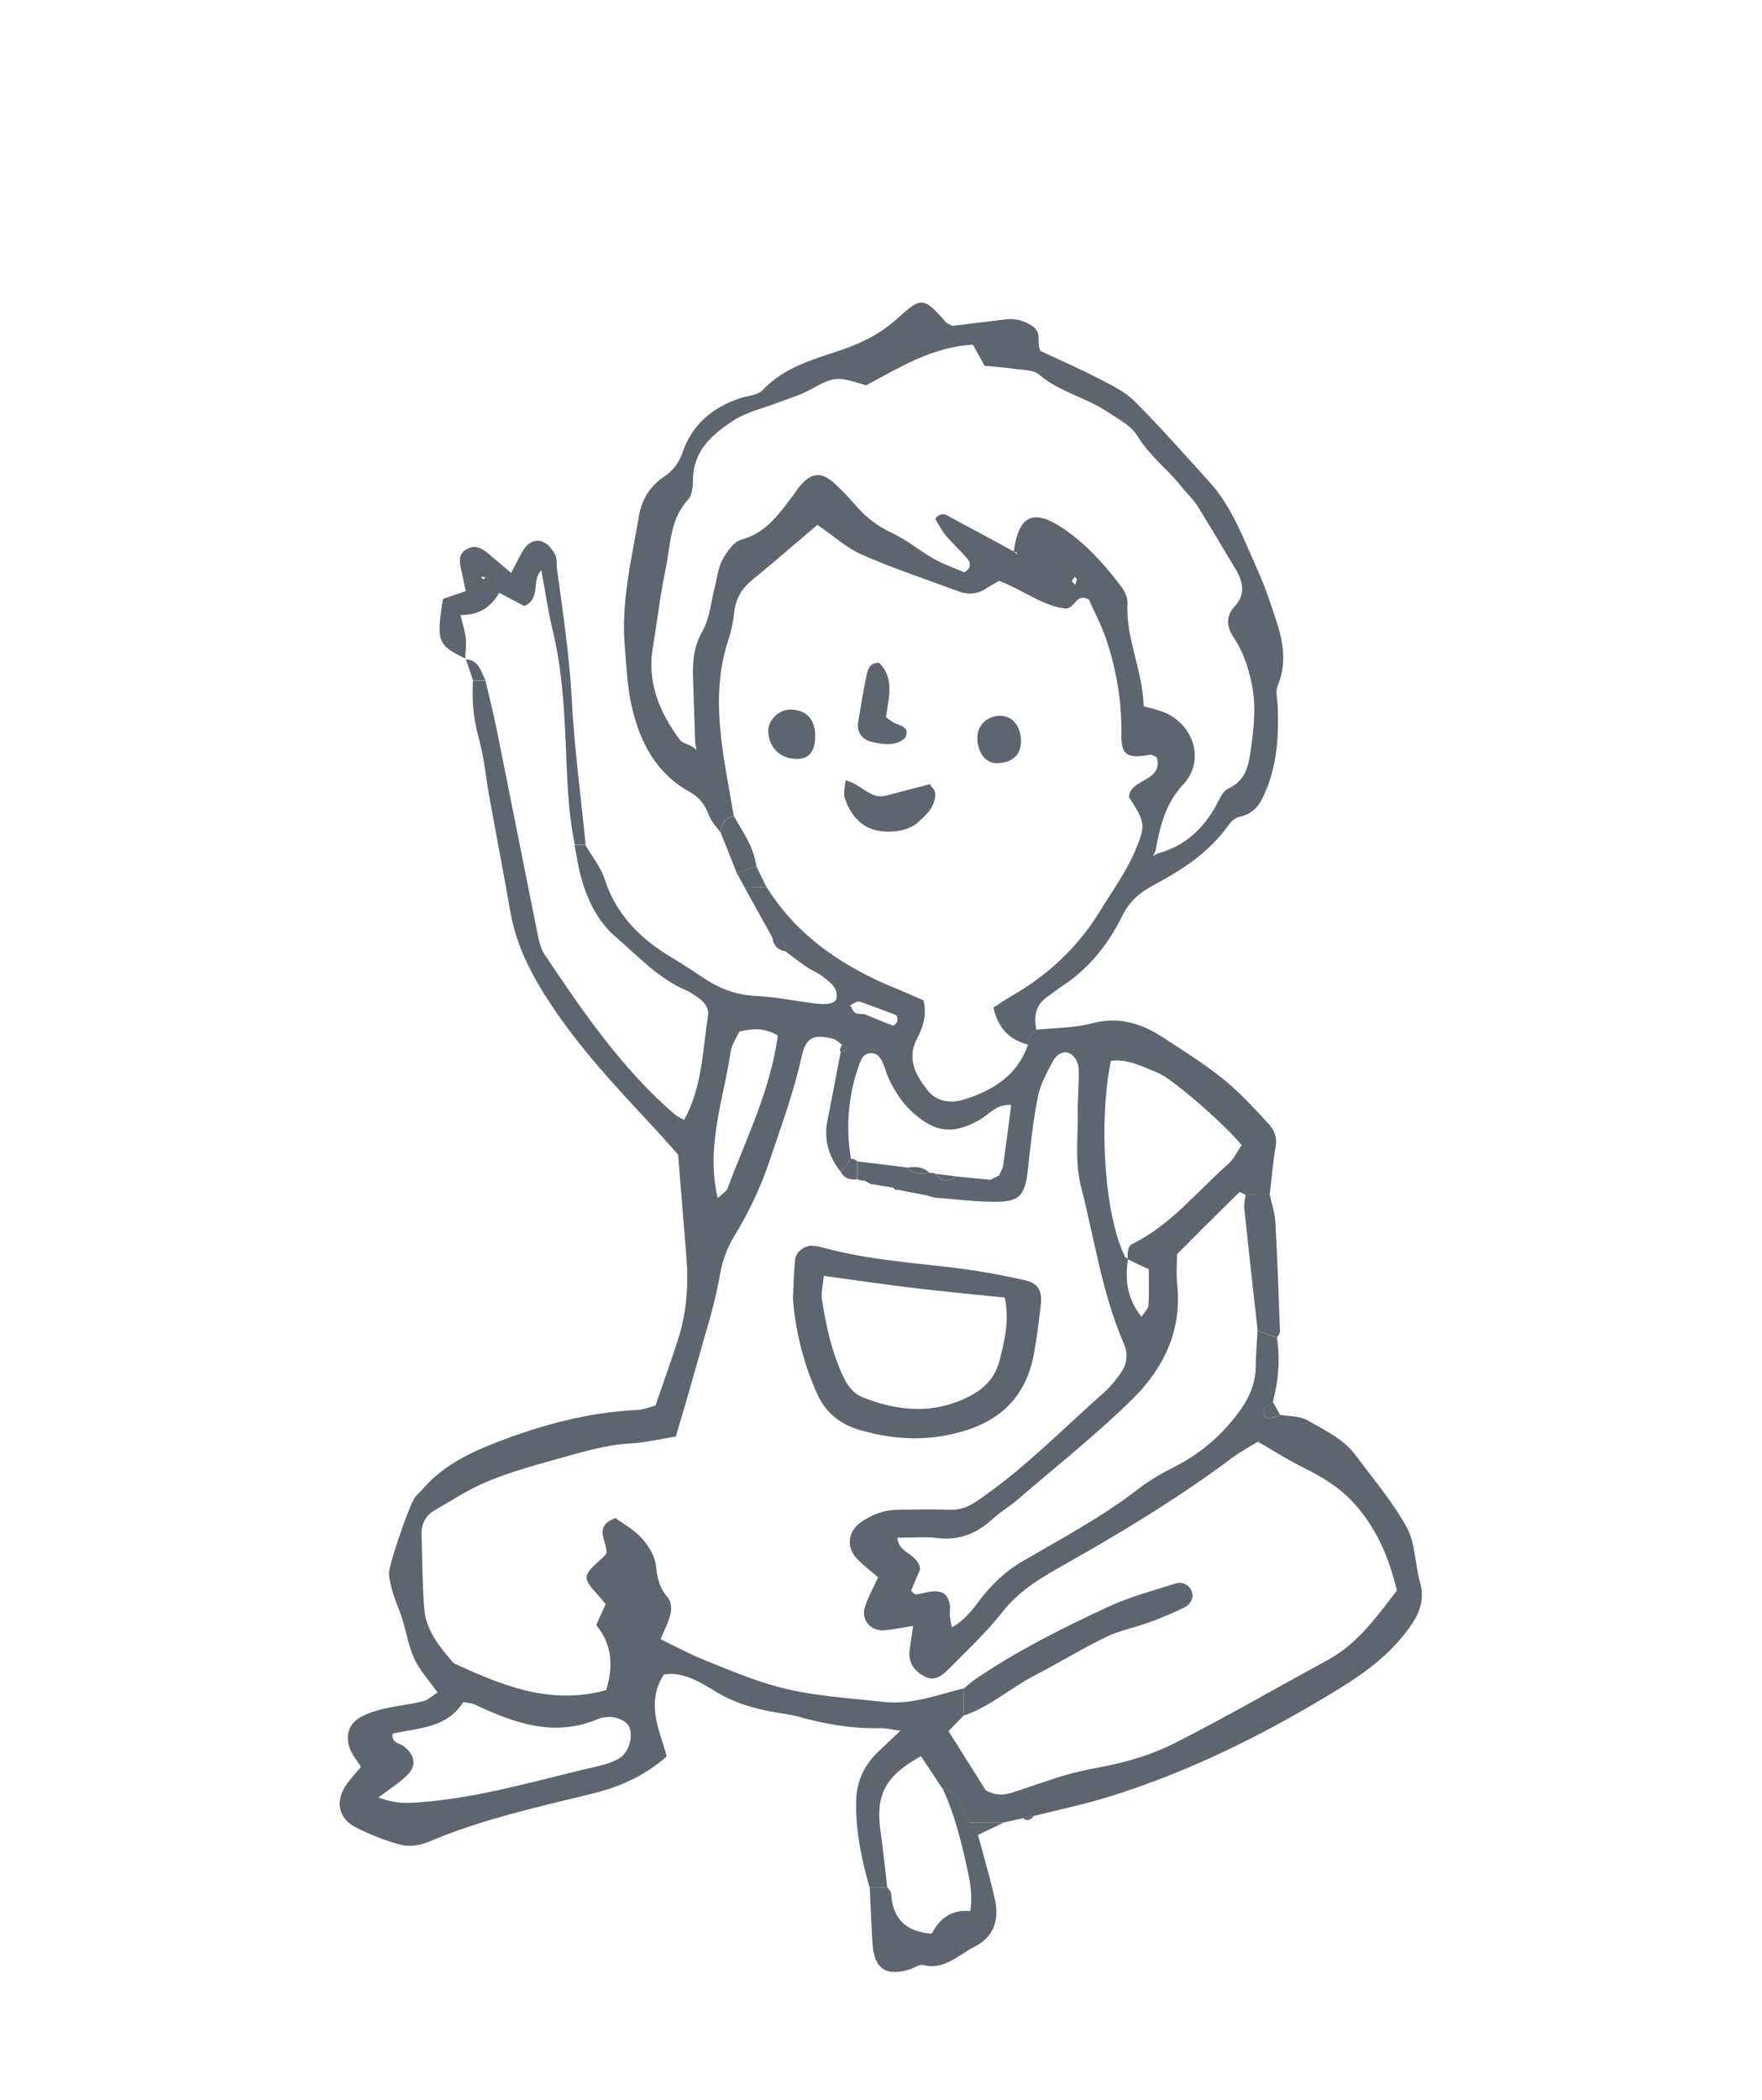
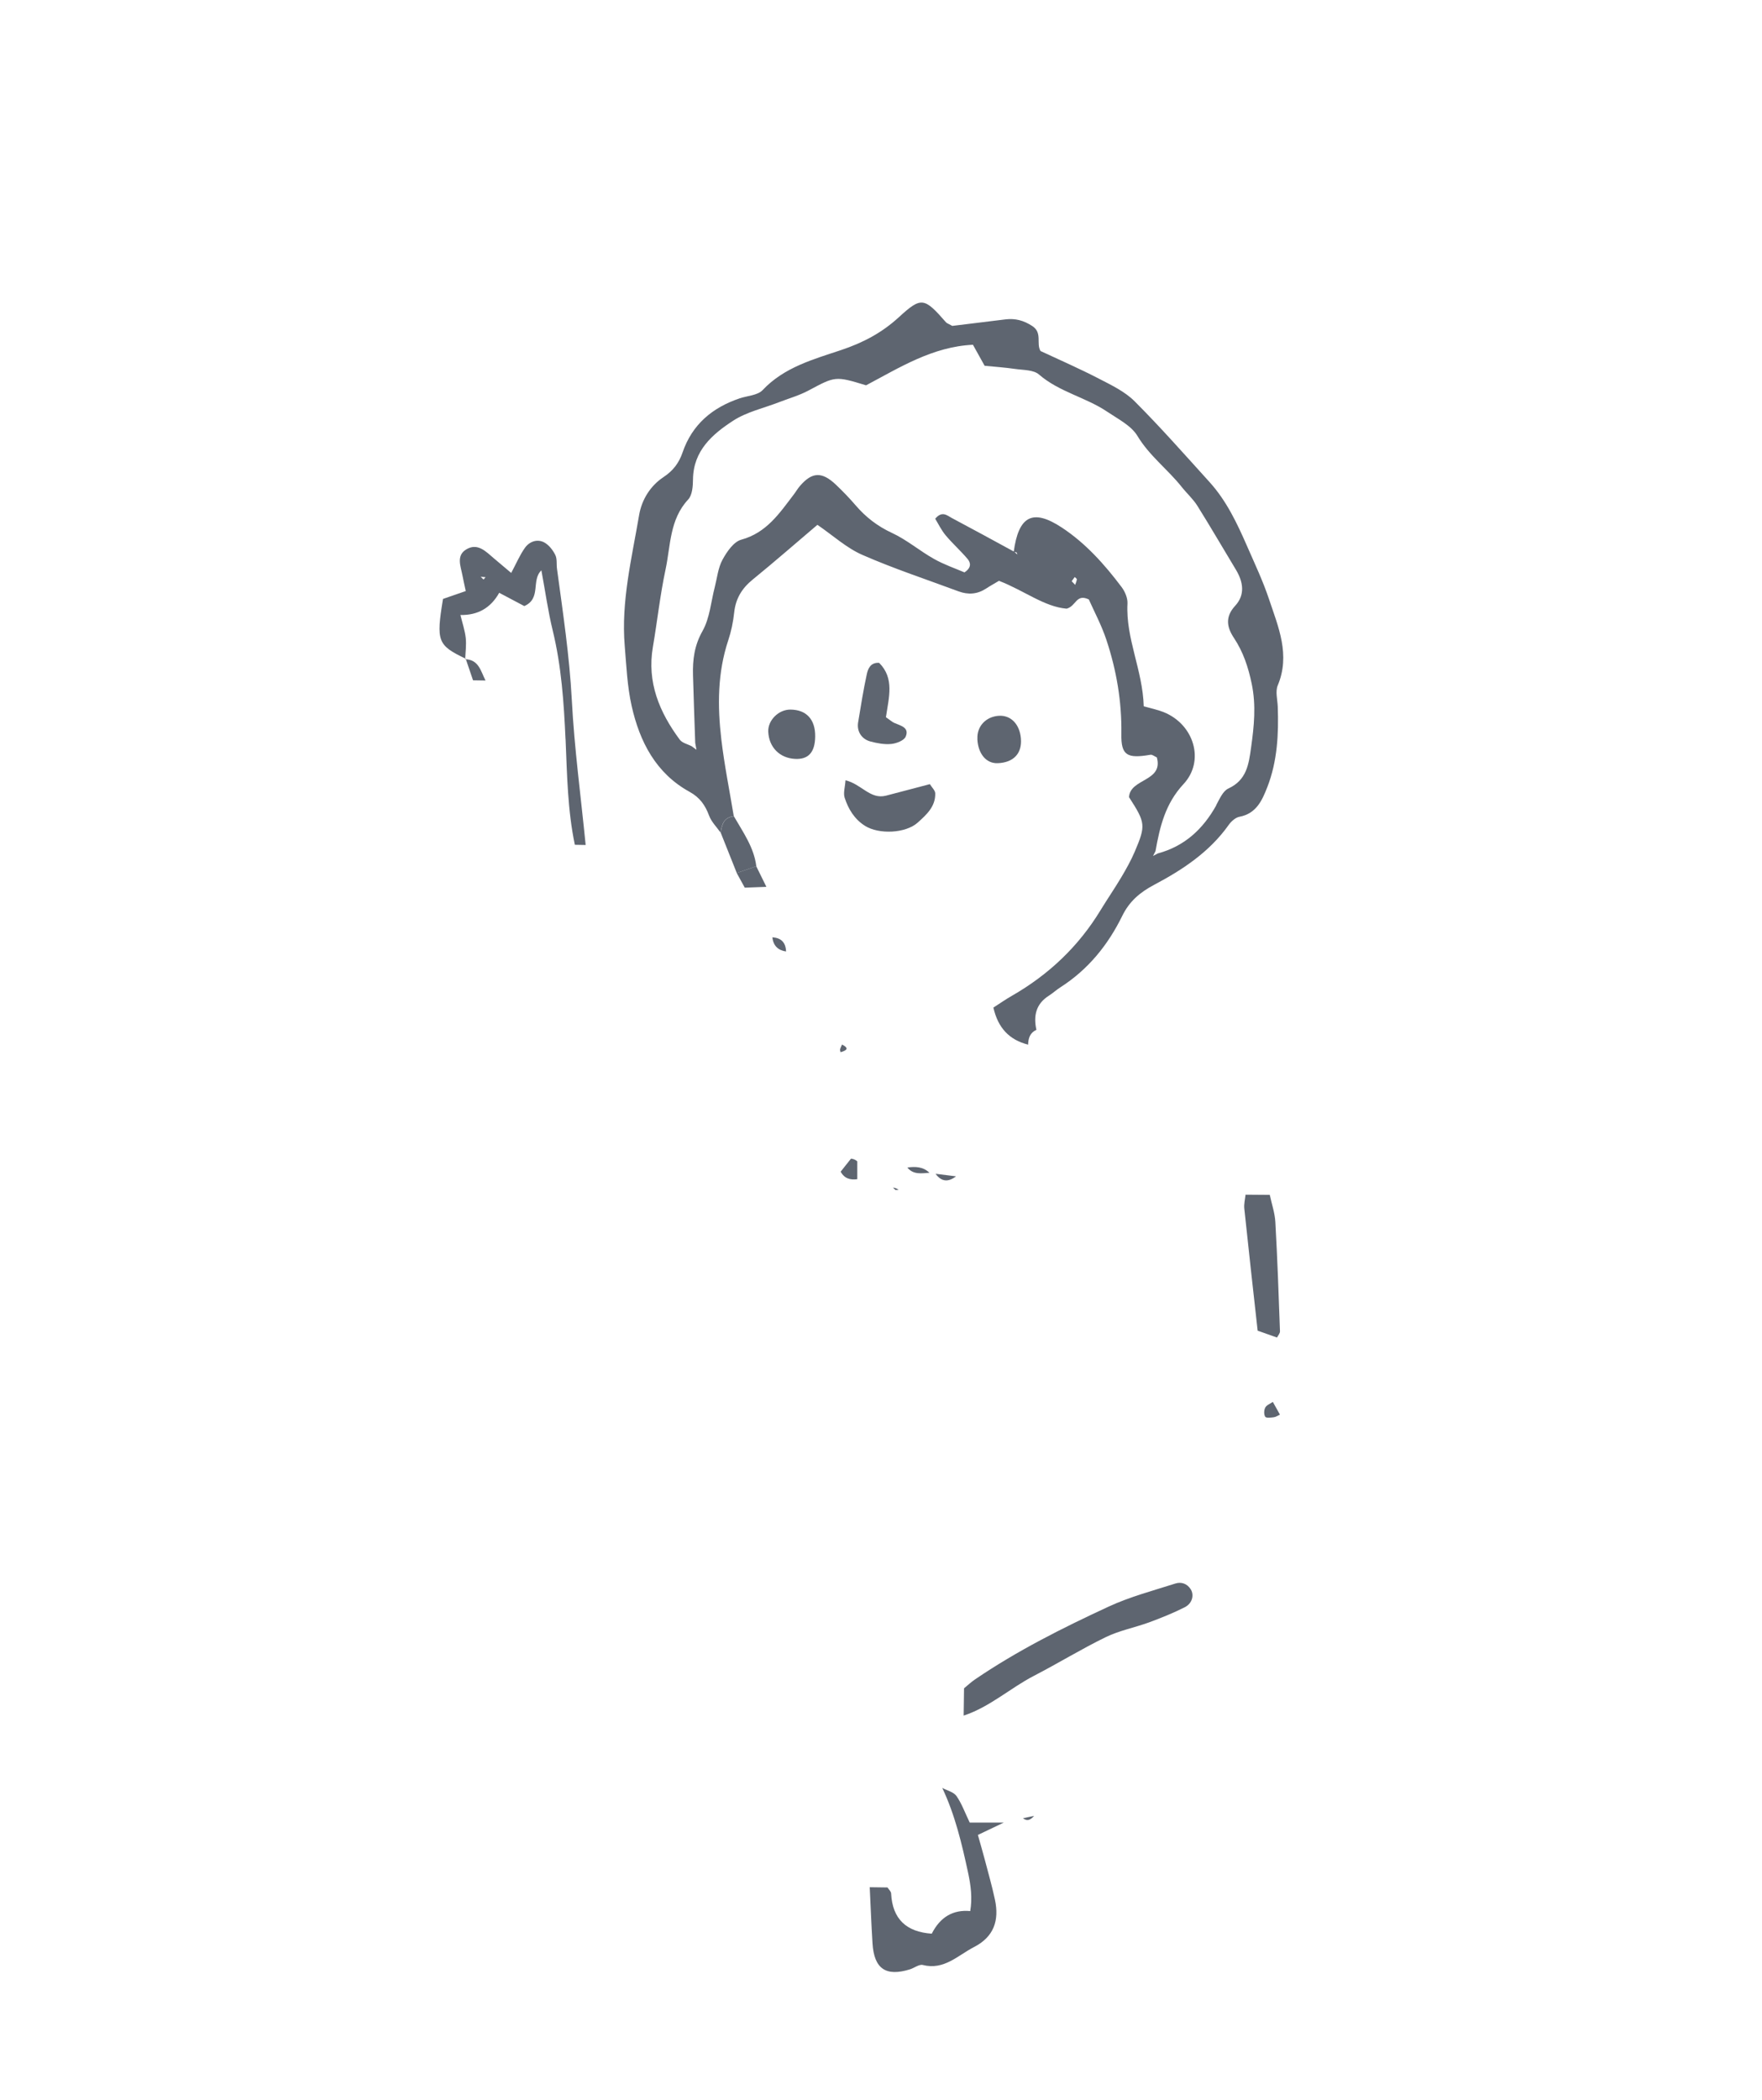
<svg xmlns="http://www.w3.org/2000/svg" width="94" height="112" viewBox="0 0 94 112" fill="none">
-   <path d="M41.199 50C40.711 49.117 40.219 48.233 39.731 47.35C40.117 47.333 40.5 47.32 40.886 47.303C42.558 49.977 45.039 51.611 47.89 52.762C48.352 52.948 48.8 53.156 49.266 53.358C49.463 54.135 49.236 54.797 48.922 55.399C48.345 56.507 48.883 57.387 49.5 58.172C49.945 58.737 50.691 58.876 51.41 58.654C52.967 58.168 54.273 57.371 54.844 55.717C54.851 55.376 54.943 55.078 55.286 54.926C56.276 54.82 57.295 54.837 58.246 54.585C59.654 54.208 60.852 54.565 61.997 55.306C63.102 56.021 64.227 56.726 65.253 57.55C66.127 58.254 66.896 59.101 67.665 59.928C67.951 60.239 68.143 60.633 68.057 61.136C67.909 61.996 67.839 62.869 67.737 63.736C67.305 63.733 66.876 63.73 66.444 63.726C66.332 63.677 66.15 63.561 66.114 63.594C64.996 64.686 63.89 65.794 62.792 66.896C62.792 67.471 62.742 67.981 62.798 68.477C63.075 70.952 62.076 72.99 60.413 74.627C58.483 76.526 56.345 78.217 54.29 79.987C53.861 80.357 53.363 80.645 52.947 81.026C52.106 81.793 51.176 82.18 50.011 82.038C49.331 81.955 48.635 82.021 47.877 82.021C47.929 82.888 48.942 82.802 49.091 83.692C48.982 83.95 48.794 84.397 48.606 84.847C48.688 84.913 48.781 85.045 48.863 85.042C49.11 85.022 49.351 84.936 49.599 84.9C50.265 84.807 50.572 85.012 50.674 85.618C50.704 85.803 50.661 85.995 50.674 86.183C50.687 86.359 50.73 86.527 50.78 86.802C51.651 86.329 52.086 85.522 52.65 84.873C53.201 84.241 53.802 83.715 54.518 83.295C56.642 82.055 58.82 80.903 60.776 79.381C61.37 78.921 62.046 78.551 62.716 78.207C63.966 77.565 64.989 76.715 65.88 75.597C66.549 74.756 66.978 73.939 66.992 72.877C66.998 72.245 67.054 71.613 67.087 70.981C67.433 71.104 67.777 71.226 68.123 71.349C68.305 72.507 68.202 73.648 67.905 74.779C67.763 74.879 67.569 74.948 67.496 75.087C67.427 75.219 67.42 75.458 67.496 75.573C67.549 75.653 67.8 75.62 67.955 75.6C68.067 75.587 68.172 75.51 68.281 75.461C68.773 75.55 69.337 75.52 69.746 75.755C70.663 76.285 71.663 76.738 72.323 77.625C73.26 78.885 74.299 80.099 75.048 81.466C75.513 82.316 75.483 83.427 75.757 84.397C76.028 85.356 75.714 86.097 75.16 86.858C74.17 88.218 72.867 89.197 71.468 90.057C67.589 92.443 63.537 94.477 59.176 95.83C57.856 96.241 56.5 96.522 55.158 96.859C54.96 96.902 54.762 96.942 54.564 96.985C54.221 97.061 53.878 97.137 53.538 97.213H51.72C51.459 96.671 51.291 96.194 51.014 95.797C50.862 95.582 50.513 95.503 50.255 95.364C49.879 94.798 49.506 94.236 49.133 93.673C47.217 94.725 46.696 95.738 46.979 97.71C47.121 98.695 47.217 99.685 47.332 100.674C47.019 100.671 46.705 100.664 46.392 100.661C45.96 99.205 45.666 97.733 45.669 96.198C45.669 95.106 46.046 94.223 46.804 93.481C47.151 93.144 47.507 92.817 48.038 92.314C47.507 92.244 47.223 92.171 46.94 92.178C45.471 92.214 44.046 91.966 42.641 91.576C42.215 91.457 41.773 91.404 41.338 91.328C40.216 91.133 39.17 90.835 38.154 90.213C37.359 89.727 36.442 89.144 35.416 89.316C34.423 90.871 35.205 92.3 35.568 93.687C34.367 94.735 33.064 95.308 31.632 95.662C28.689 96.386 25.723 97.028 22.912 98.222C22.467 98.411 21.89 98.52 21.438 98.411C20.593 98.203 19.768 97.865 18.986 97.471C18.059 97.005 17.871 96.088 18.452 95.228C18.689 94.878 18.986 94.57 19.26 94.236C19.052 93.925 18.894 93.73 18.779 93.511C18.363 92.731 18.531 91.973 19.257 91.579C19.64 91.371 20.072 91.235 20.501 91.136C21.177 90.98 21.873 90.914 22.546 90.749C22.81 90.686 23.038 90.464 23.345 90.276C22.873 89.611 22.388 89.091 22.104 88.479C21.791 87.801 21.672 87.03 21.448 86.309C21.316 85.885 21.121 85.485 20.992 85.062C20.88 84.701 20.785 84.331 20.752 83.96C20.712 83.52 21.86 80.212 22.137 79.864C22.256 79.716 22.404 79.593 22.526 79.451C23.589 78.204 25.02 77.502 26.489 76.933C28.907 75.994 31.404 75.325 34.02 75.203C34.321 75.19 34.617 75.061 34.967 74.971C35.386 73.747 35.822 72.559 36.201 71.355C36.64 69.949 36.736 68.5 36.617 67.034C36.475 65.271 36.33 63.508 36.175 61.582C35.736 61.096 35.195 60.477 34.637 59.879C32.777 57.89 30.936 55.899 29.418 53.616C28.389 52.068 27.544 50.473 27.224 48.62C26.881 46.629 26.492 44.644 26.132 42.655C25.928 41.537 25.832 40.389 25.525 39.301C25.245 38.301 25.172 37.316 25.232 36.3L25.898 36.31C26.099 37.17 26.32 38.027 26.495 38.89C27.221 42.487 27.927 46.089 28.653 49.685C28.739 50.112 28.828 50.579 29.065 50.929C31.111 53.983 33.186 57.014 35.996 59.442C36.132 59.558 36.31 59.624 36.498 59.73C37.468 57.986 37.474 56.054 37.772 54.191C37.837 53.785 37.597 53.464 37.267 53.232C37.059 53.087 36.854 52.928 36.623 52.832C35.129 52.2 34.053 51.009 32.859 49.987C31.883 49.153 31.325 47.988 30.985 46.744C30.837 46.199 30.761 45.633 30.655 45.074C30.847 45.074 31.041 45.08 31.233 45.084C31.582 45.682 32.047 46.242 32.255 46.887C32.882 48.822 34.199 50.106 35.884 51.105C36.485 51.459 37.059 51.852 37.643 52.233C38.451 52.762 39.315 53.07 40.302 53.12C41.308 53.172 42.308 53.364 43.311 53.503C44.188 53.626 44.604 53.533 44.637 53.192C44.686 52.663 44.287 52.405 43.957 52.137C43.667 51.902 43.301 51.757 42.987 51.545C42.624 51.3 42.281 51.025 41.932 50.764C41.915 50.288 41.674 50.036 41.199 50.01V50ZM47.636 54.701C47.685 54.718 47.84 54.572 47.867 54.479C47.896 54.38 47.867 54.175 47.807 54.148C47.246 53.92 46.676 53.718 46.105 53.51C45.996 53.477 45.877 53.401 45.778 53.421C45.63 53.45 45.495 53.553 45.356 53.623C45.442 53.761 45.501 53.95 45.627 54.023C45.762 54.102 45.96 54.076 46.131 54.096C46.63 54.301 47.128 54.516 47.636 54.701ZM48.404 62.277C48.728 62.674 49.163 62.585 49.586 62.558H49.754L49.912 62.611C50.225 63.045 50.592 63.065 50.998 62.747C51.611 62.806 52.228 62.869 52.842 62.929C52.993 62.853 53.145 62.773 53.297 62.697C53.373 62.525 53.488 62.356 53.515 62.178C53.666 61.123 53.798 60.067 53.947 58.939C53.168 58.866 52.769 59.445 52.261 59.73C50.902 60.491 49.995 60.441 48.823 59.452C48.18 58.909 47.735 58.228 47.388 57.477C47.283 57.248 47.23 56.997 47.128 56.765C46.999 56.478 46.86 56.176 46.478 56.173C46.085 56.167 45.953 56.478 45.844 56.769C45.251 58.406 45.109 60.087 45.396 61.804C45.211 62.036 45.029 62.267 44.845 62.499C44.205 61.688 43.938 60.785 44.145 59.753C44.386 58.549 44.614 57.338 44.845 56.13C45.138 56.041 45.336 55.935 44.917 55.72C44.762 55.614 44.62 55.452 44.449 55.409C43.419 55.144 42.987 55.336 42.77 56.335C42.351 58.261 41.664 60.097 41.041 61.956C40.572 63.352 39.949 64.653 39.193 65.9C38.797 66.552 38.547 67.193 38.411 67.981C38.124 69.655 37.58 71.289 37.125 72.933C36.788 74.151 36.422 75.358 36.056 76.619C35.241 76.751 34.453 76.946 33.657 76.989C32.252 77.069 30.929 77.489 29.596 77.856C28.382 78.19 27.162 78.541 26 79.021C25.017 79.428 24.11 80.023 23.183 80.559C22.711 80.834 22.474 81.284 22.49 81.829C22.523 83.159 22.533 84.493 22.635 85.816C22.724 86.941 23.417 87.794 24.12 88.618C24.159 88.665 24.206 88.714 24.262 88.741C26.799 89.899 29.349 90.971 32.338 90.15C32.714 88.929 32.684 87.735 31.807 86.68C31.995 86.263 32.147 85.925 32.308 85.565C32.193 85.426 32.081 85.273 31.955 85.138C31.038 84.129 31.045 84.073 32.156 83.08C32.203 83.037 32.242 82.987 32.344 82.868C32.467 82.306 31.563 81.433 32.833 80.969C33.268 81.29 33.836 81.595 34.238 82.048C34.598 82.451 34.944 83.004 34.994 83.517C35.06 84.178 35.185 84.718 35.637 85.221C35.805 85.409 35.835 85.826 35.766 86.101C35.644 86.584 35.403 87.037 35.238 87.43C36.013 87.804 36.726 88.195 37.471 88.499C38.695 88.995 39.922 89.511 41.189 89.885C43.133 90.461 45.165 90.554 47.167 90.779C48.645 90.944 50.028 90.391 51.43 90.051C51.423 90.537 51.416 91.023 51.41 91.506C51.156 91.768 50.898 92.029 50.602 92.334C51.298 93.442 51.967 94.507 52.584 95.486C53.165 95.827 53.657 95.734 54.145 95.566C54.864 95.324 55.583 95.083 56.302 94.845C57.14 94.57 57.995 94.388 58.866 94.223C60.156 93.978 61.462 93.584 62.63 92.995C65.395 91.599 68.077 90.037 70.802 88.562C72.415 87.689 73.435 86.249 74.523 84.834C74.091 83.047 73.421 81.459 72.164 80.109C71.402 79.292 70.512 78.766 69.542 78.286C68.766 77.903 68.034 77.433 67.104 76.897C66.754 77.115 66.206 77.409 65.711 77.777C62.812 79.937 59.727 81.803 56.583 83.566C55.415 84.221 54.326 84.903 53.472 85.988C52.614 87.076 51.591 88.036 50.611 89.025C50.071 89.571 49.701 89.637 49.272 89.392C48.728 89.081 48.437 88.632 48.53 87.983C48.583 87.619 48.635 87.255 48.711 86.722C48.111 86.819 47.642 86.918 47.171 86.957C46.461 87.017 45.93 86.415 46.135 85.74C46.296 85.204 46.583 84.708 46.844 84.132C46.458 83.795 46.056 83.494 45.712 83.133C45.122 82.511 45.237 81.664 45.947 81.178C46.534 80.777 47.181 80.533 47.896 80.526C48.846 80.516 49.793 80.499 50.743 80.526C51.278 80.539 51.687 80.354 52.132 80.053C54.607 78.376 56.678 76.232 58.905 74.267C59.232 73.975 59.516 73.625 59.77 73.264C60.113 72.775 60.212 72.265 59.951 71.66C58.787 68.967 58.381 66.055 57.658 63.236C57.335 61.979 57.517 60.59 57.497 59.257C57.487 58.496 57.579 57.731 57.543 56.974C57.53 56.706 57.342 56.345 57.121 56.216C56.735 55.988 56.355 56.259 56.177 56.597C55.854 57.202 55.501 57.834 55.369 58.496C55.111 59.796 54.973 61.126 54.828 62.446C54.689 63.696 54.425 64.077 53.234 64.1C52.106 64.12 50.978 63.958 49.846 63.878L49.447 63.763C48.942 63.663 48.437 63.567 47.936 63.468C47.847 63.402 47.748 63.359 47.639 63.346C47.243 63.28 46.844 63.217 46.448 63.151L46.105 62.969C45.976 62.975 45.854 62.952 45.739 62.896C45.739 62.578 45.739 62.264 45.739 61.946C46.63 62.056 47.517 62.165 48.408 62.274L48.404 62.277ZM60.895 70.237C61.056 69.982 61.258 69.81 61.268 69.625C61.31 69.016 61.284 68.401 61.284 67.703C60.911 67.524 60.532 67.346 60.156 67.167C60.166 66.856 60.106 66.499 60.449 66.327C62.475 65.321 63.864 63.551 65.513 62.095C65.827 61.821 66.012 61.404 66.239 61.08C65.418 60.054 62.587 57.55 61.762 57.219C60.964 56.898 60.172 56.468 59.265 56.584C58.608 59.749 58.902 64.785 60.02 67.041C60.044 67.091 60.123 67.111 60.179 67.144C60.017 68.209 60.093 69.221 60.895 70.234V70.237ZM20.936 92.479C20.897 92.992 21.309 92.965 21.537 93.141C22.167 93.624 22.239 94.213 21.682 94.729C21.23 95.149 20.702 95.486 20.184 95.877C21.147 96.211 21.576 96.201 22.698 96.105C25.905 95.824 28.97 94.868 32.084 94.16C32.387 94.09 32.688 93.968 32.965 93.829C33.483 93.571 33.773 92.787 33.601 92.191C33.489 91.808 32.882 91.52 32.325 91.589C32.199 91.606 32.071 91.619 31.955 91.668C29.586 92.697 27.429 91.907 25.291 90.901C25.182 90.848 25.047 90.848 24.717 90.785C23.823 92.201 22.282 92.158 20.93 92.476L20.936 92.479ZM39.444 55.015C39.299 55.343 39.028 55.717 38.972 56.124C38.606 58.651 37.639 61.129 38.286 63.905C38.504 63.696 38.741 63.574 38.811 63.389C39.82 60.702 41.117 58.105 41.493 55.234C40.803 54.817 40.19 54.853 39.441 55.019L39.444 55.015Z" fill="#5E6570" />
  <path d="M52.997 53.742C53.353 53.513 53.66 53.298 53.98 53.116C55.94 51.992 57.533 50.489 58.711 48.551C59.074 47.955 59.47 47.38 59.826 46.781C60.083 46.347 60.334 45.901 60.532 45.438C61.136 44.022 61.113 43.886 60.232 42.52C60.285 41.511 62.076 41.699 61.716 40.399C61.584 40.339 61.469 40.24 61.377 40.257C60.13 40.472 59.803 40.296 59.823 39.152C59.849 37.415 59.562 35.741 59.018 34.11C58.76 33.339 58.371 32.611 58.087 31.973C57.401 31.652 57.421 32.327 56.903 32.466C55.712 32.366 54.64 31.5 53.294 30.98C53.106 31.093 52.842 31.238 52.588 31.404C52.126 31.701 51.644 31.728 51.139 31.543C49.424 30.904 47.682 30.332 46.006 29.597C45.158 29.227 44.439 28.562 43.608 27.993C42.463 28.965 41.328 29.958 40.157 30.911C39.58 31.38 39.246 31.926 39.167 32.674C39.114 33.173 39.009 33.68 38.85 34.156C38.276 35.886 38.273 37.656 38.481 39.43C38.643 40.806 38.92 42.169 39.147 43.539C38.613 43.588 38.504 43.982 38.445 44.415C38.237 44.114 37.956 43.843 37.831 43.509C37.623 42.95 37.336 42.536 36.788 42.235C34.99 41.246 34.126 39.562 33.697 37.653C33.463 36.608 33.417 35.519 33.328 34.447C33.13 32.075 33.704 29.779 34.096 27.473C34.238 26.64 34.703 25.908 35.396 25.448C35.914 25.105 36.221 24.694 36.412 24.138C36.924 22.64 38.002 21.74 39.461 21.247C39.876 21.108 40.421 21.088 40.685 20.807C41.833 19.586 43.403 19.163 44.868 18.673C46.052 18.276 47.045 17.75 47.949 16.923C49.153 15.818 49.302 15.858 50.47 17.194C50.509 17.241 50.579 17.257 50.803 17.383C51.644 17.28 52.644 17.154 53.644 17.035C54.161 16.973 54.607 17.088 55.069 17.389C55.626 17.75 55.267 18.326 55.511 18.723C56.56 19.212 57.606 19.669 58.615 20.192C59.285 20.539 60.004 20.88 60.525 21.399C61.911 22.785 63.211 24.261 64.527 25.713C65.434 26.712 66.002 27.923 66.536 29.144C66.942 30.074 67.378 30.993 67.698 31.953C68.196 33.441 68.849 34.924 68.166 36.558C68.031 36.879 68.15 37.309 68.166 37.686C68.219 39.152 68.146 40.604 67.609 41.984C67.331 42.695 67.021 43.396 66.124 43.565C65.909 43.605 65.679 43.813 65.543 44.008C64.524 45.444 63.086 46.394 61.584 47.188C60.799 47.601 60.245 48.088 59.872 48.849C59.107 50.41 58.048 51.714 56.573 52.66C56.359 52.795 56.171 52.971 55.959 53.106C55.267 53.543 55.125 54.178 55.29 54.929C54.947 55.085 54.858 55.379 54.848 55.72C53.838 55.462 53.244 54.827 52.997 53.748V53.742ZM64.88 42.95C65.058 42.626 65.237 42.195 65.527 42.06C66.507 41.61 66.619 40.773 66.744 39.866C66.903 38.732 67.018 37.63 66.777 36.472C66.592 35.582 66.325 34.775 65.827 34.024C65.448 33.455 65.349 32.902 65.896 32.31C66.431 31.731 66.329 31.043 65.936 30.391C65.25 29.256 64.583 28.105 63.881 26.984C63.65 26.613 63.31 26.312 63.036 25.965C62.29 25.028 61.317 24.311 60.681 23.252C60.347 22.699 59.645 22.349 59.071 21.962C57.922 21.187 56.507 20.91 55.425 19.973C55.135 19.722 54.59 19.742 54.158 19.679C53.604 19.599 53.043 19.56 52.528 19.51C52.297 19.096 52.119 18.772 51.905 18.389C49.747 18.491 47.979 19.613 46.204 20.552C44.554 20.049 44.564 20.066 43.126 20.833C42.634 21.095 42.087 21.25 41.562 21.452C40.737 21.773 39.837 21.968 39.111 22.441C38.006 23.159 36.99 24.036 36.97 25.564C36.967 25.932 36.934 26.408 36.713 26.643C35.716 27.712 35.779 29.104 35.505 30.381C35.215 31.741 35.066 33.13 34.832 34.5C34.505 36.389 35.178 37.987 36.264 39.453C36.396 39.632 36.69 39.691 36.907 39.807C36.99 39.87 37.072 39.929 37.155 39.992C37.132 39.87 37.112 39.747 37.089 39.625C37.049 38.421 37.003 37.216 36.97 36.015C36.947 35.188 37.042 34.427 37.481 33.653C37.867 32.965 37.93 32.092 38.135 31.301C38.26 30.815 38.309 30.285 38.544 29.855C38.775 29.432 39.137 28.899 39.543 28.787C40.896 28.419 41.585 27.374 42.347 26.375C42.463 26.226 42.555 26.057 42.681 25.915C43.327 25.167 43.852 25.148 44.597 25.855C44.964 26.203 45.317 26.57 45.647 26.954C46.191 27.586 46.814 28.069 47.586 28.426C48.378 28.793 49.061 29.382 49.827 29.812C50.361 30.113 50.951 30.315 51.453 30.53C51.859 30.262 51.77 29.994 51.615 29.809C51.248 29.376 50.819 28.995 50.453 28.558C50.222 28.284 50.064 27.95 49.892 27.669C50.262 27.225 50.532 27.5 50.777 27.629C51.888 28.218 52.994 28.823 54.099 29.425C54.158 29.475 54.218 29.524 54.274 29.574C54.26 29.538 54.254 29.478 54.227 29.465C54.184 29.442 54.129 29.452 54.079 29.445C54.336 27.52 55.089 27.113 56.646 28.138C57.916 28.975 58.929 30.107 59.839 31.318C60.017 31.556 60.163 31.9 60.149 32.188C60.05 34.057 60.961 35.741 61.017 37.673C61.396 37.782 61.749 37.852 62.079 37.984C63.696 38.632 64.296 40.581 63.138 41.822C62.165 42.867 61.875 44.098 61.644 45.398C61.601 45.484 61.555 45.57 61.512 45.656C61.598 45.61 61.683 45.563 61.769 45.52C63.198 45.137 64.181 44.22 64.887 42.953L64.88 42.95ZM57.358 31.195C57.391 31.099 57.438 31.003 57.447 30.901C57.451 30.864 57.375 30.821 57.335 30.778C57.282 30.851 57.226 30.927 57.173 31C57.236 31.063 57.296 31.129 57.355 31.192L57.358 31.195Z" fill="#5E6570" />
  <path d="M30.169 39.423C30.083 37.484 29.951 35.532 29.485 33.623C29.235 32.595 29.09 31.539 28.882 30.421C28.324 30.957 28.892 31.92 27.971 32.327C27.572 32.115 27.1 31.867 26.632 31.619C26.181 32.426 25.491 32.821 24.563 32.803C24.666 33.227 24.801 33.623 24.847 34.03C24.887 34.401 24.831 34.785 24.817 35.162L24.844 35.135C23.339 34.414 23.264 34.209 23.633 31.946C24.026 31.811 24.418 31.675 24.847 31.526C24.774 31.185 24.718 30.94 24.672 30.696C24.58 30.209 24.326 29.64 24.867 29.309C25.48 28.932 25.922 29.419 26.358 29.789C26.642 30.031 26.925 30.269 27.272 30.56C27.549 30.044 27.737 29.587 28.017 29.203C28.252 28.883 28.664 28.734 29.034 28.932C29.281 29.065 29.495 29.339 29.624 29.601C29.73 29.812 29.68 30.097 29.716 30.348C30.03 32.671 30.38 34.98 30.505 37.329C30.64 39.916 30.99 42.49 31.244 45.07C31.053 45.07 30.858 45.064 30.667 45.06C30.277 43.198 30.254 41.312 30.172 39.42L30.169 39.423ZM25.797 30.911C25.834 30.868 25.87 30.828 25.903 30.785C25.83 30.778 25.758 30.775 25.645 30.765C25.718 30.834 25.758 30.874 25.797 30.911Z" fill="#5E6570" />
  <path d="M47.339 100.674C47.025 100.671 46.712 100.664 46.399 100.661C46.448 101.66 46.484 102.659 46.547 103.658C46.633 105.011 47.256 105.438 48.536 105.044C48.774 104.972 49.031 104.76 49.229 104.809C50.367 105.097 51.093 104.3 51.961 103.853C53.03 103.304 53.313 102.427 53.079 101.326C52.921 100.588 52.713 99.864 52.522 99.136C52.413 98.722 52.291 98.312 52.169 97.872C52.677 97.63 53.116 97.422 53.551 97.213C52.937 97.213 52.327 97.213 51.733 97.213C51.473 96.671 51.304 96.195 51.027 95.797C50.876 95.582 50.526 95.503 50.268 95.364C50.948 96.8 51.311 98.332 51.644 99.877C51.793 100.565 51.878 101.24 51.76 101.934C50.845 101.848 50.161 102.25 49.708 103.139C48.365 103.049 47.609 102.368 47.54 100.992C47.533 100.882 47.415 100.78 47.346 100.674H47.339Z" fill="#5E6570" />
  <path d="M67.091 70.975C67.437 71.097 67.781 71.22 68.127 71.342C68.183 71.233 68.288 71.117 68.285 71.011C68.216 69.066 68.147 67.124 68.038 65.182C68.011 64.695 67.843 64.216 67.741 63.733C67.309 63.73 66.88 63.726 66.448 63.723C66.421 63.971 66.355 64.226 66.382 64.467C66.609 66.638 66.853 68.808 67.094 70.978L67.091 70.975Z" fill="#5E6570" />
  <path d="M39.15 43.542C38.616 43.592 38.51 43.985 38.451 44.419C38.735 45.136 39.022 45.851 39.306 46.566C39.652 46.447 39.998 46.328 40.348 46.205C40.223 45.193 39.639 44.389 39.154 43.542H39.15Z" fill="#5E6570" />
  <path d="M40.345 46.205C39.999 46.324 39.653 46.443 39.303 46.566C39.445 46.827 39.587 47.089 39.732 47.346C40.118 47.33 40.503 47.317 40.886 47.303C40.704 46.936 40.527 46.572 40.345 46.205Z" fill="#5E6570" />
  <path d="M25.236 36.287C25.457 36.29 25.681 36.293 25.902 36.297C25.651 35.814 25.55 35.182 24.817 35.162L24.844 35.135C24.976 35.519 25.107 35.903 25.236 36.287Z" fill="#5E6570" />
  <path d="M67.907 74.773C67.765 74.872 67.57 74.942 67.498 75.08C67.428 75.213 67.422 75.451 67.498 75.567C67.55 75.646 67.801 75.613 67.956 75.593C68.068 75.58 68.174 75.504 68.283 75.454C68.157 75.226 68.029 74.998 67.9 74.769L67.907 74.773Z" fill="#5E6570" />
  <path d="M41.935 50.751C41.919 50.274 41.678 50.023 41.203 49.996C41.255 50.437 41.499 50.685 41.935 50.751Z" fill="#5E6570" />
  <path d="M55.168 96.856C54.97 96.899 54.772 96.939 54.574 96.982C54.822 97.174 55 97.045 55.168 96.856Z" fill="#5E6570" />
  <path d="M51.413 91.506C52.806 91.047 53.891 90.041 55.171 89.379C56.458 88.714 57.698 87.95 58.998 87.318C59.724 86.967 60.542 86.812 61.304 86.534C61.947 86.296 62.59 86.038 63.201 85.73C63.607 85.525 63.715 85.082 63.528 84.777C63.336 84.466 63.019 84.364 62.713 84.46C61.512 84.843 60.281 85.168 59.143 85.694C56.685 86.832 54.26 88.049 52.01 89.581C51.806 89.72 51.621 89.895 51.43 90.051C51.423 90.537 51.416 91.023 51.41 91.506H51.413Z" fill="#5E6570" />
  <path d="M45.735 61.946C45.639 61.86 45.527 61.811 45.399 61.801C45.214 62.032 45.032 62.264 44.848 62.495C45.042 62.856 45.356 62.949 45.735 62.896C45.735 62.578 45.735 62.264 45.735 61.946Z" fill="#5E6570" />
  <path d="M49.586 62.555C49.247 62.227 48.834 62.214 48.405 62.274C48.729 62.671 49.164 62.581 49.586 62.555Z" fill="#5E6570" />
  <path d="M51.001 62.744C50.638 62.697 50.275 62.654 49.912 62.608C50.225 63.041 50.591 63.061 51.001 62.744Z" fill="#5E6570" />
  <path d="M44.922 55.713C44.885 55.799 44.839 55.885 44.816 55.978C44.806 56.021 44.836 56.074 44.846 56.124C45.139 56.034 45.341 55.928 44.922 55.713Z" fill="#5E6570" />
  <path d="M49.448 63.759C49.58 63.799 49.715 63.839 49.847 63.875C49.715 63.835 49.58 63.796 49.448 63.759Z" fill="#5E6570" />
  <path d="M46.106 62.969C46.221 63.028 46.337 63.091 46.449 63.151C46.334 63.088 46.218 63.028 46.106 62.969Z" fill="#5E6570" />
  <path d="M47.64 63.342L47.769 63.471L47.94 63.465C47.851 63.395 47.752 63.356 47.643 63.342H47.64Z" fill="#5E6570" />
-   <path d="M42.415 67.193C42.467 66.757 42.936 66.413 43.371 66.446C43.619 66.462 43.863 66.535 44.107 66.598C46.308 67.177 48.567 67.346 50.814 67.61C52.124 67.766 53.427 68.001 54.71 68.295C55.4 68.454 55.608 68.887 55.525 69.589C55.42 70.465 55.321 71.345 55.159 72.215C54.783 74.263 53.605 75.613 51.619 76.265C49.696 76.897 47.776 76.834 45.862 76.272C44.856 75.977 44.068 75.382 43.615 74.389C42.817 72.645 42.411 70.813 42.303 69.261C42.349 68.331 42.349 67.759 42.418 67.197L42.415 67.193ZM43.85 69.321C44.074 70.756 44.381 72.172 45.021 73.496C45.252 73.972 45.552 74.346 46.053 74.541C47.95 75.286 49.831 75.444 51.715 74.478C52.549 74.052 53.107 73.453 53.338 72.52C53.595 71.474 53.862 70.442 53.605 69.211C52.041 69.049 50.428 68.9 48.818 68.709C47.261 68.523 45.71 68.292 43.949 68.053C43.903 68.59 43.794 68.97 43.85 69.324V69.321Z" fill="#5E6570" />
  <path d="M49.606 41.825C48.807 42.033 48.035 42.242 47.264 42.44C46.422 42.655 45.954 41.818 45.106 41.62C45.083 41.984 44.98 42.295 45.06 42.546C45.254 43.148 45.578 43.688 46.139 44.045C46.884 44.518 48.319 44.455 48.962 43.873C49.428 43.453 49.913 43.019 49.893 42.315C49.889 42.159 49.718 42.007 49.609 41.828L49.606 41.825Z" fill="#5E6570" />
  <path d="M47.263 38.252C47.418 37.197 47.728 36.181 46.9 35.354C46.452 35.327 46.31 35.655 46.247 35.939C46.059 36.796 45.924 37.666 45.779 38.533C45.703 38.999 45.953 39.42 46.435 39.549C46.795 39.645 47.184 39.718 47.55 39.681C47.824 39.655 48.227 39.499 48.316 39.294C48.527 38.798 48.045 38.708 47.709 38.559C47.596 38.51 47.504 38.421 47.263 38.255V38.252Z" fill="#5E6570" />
  <path d="M42.17 37.848C41.536 37.842 40.956 38.424 40.985 39.033C41.025 39.86 41.592 40.432 42.407 40.478C43.126 40.518 43.476 40.131 43.489 39.291C43.502 38.378 43.024 37.855 42.17 37.848Z" fill="#5E6570" />
  <path d="M52.14 39.42C52.18 40.214 52.619 40.733 53.229 40.707C54.077 40.674 54.535 40.181 54.463 39.38C54.394 38.619 53.922 38.139 53.285 38.179C52.589 38.225 52.107 38.748 52.144 39.416L52.14 39.42Z" fill="#5E6570" />
</svg>